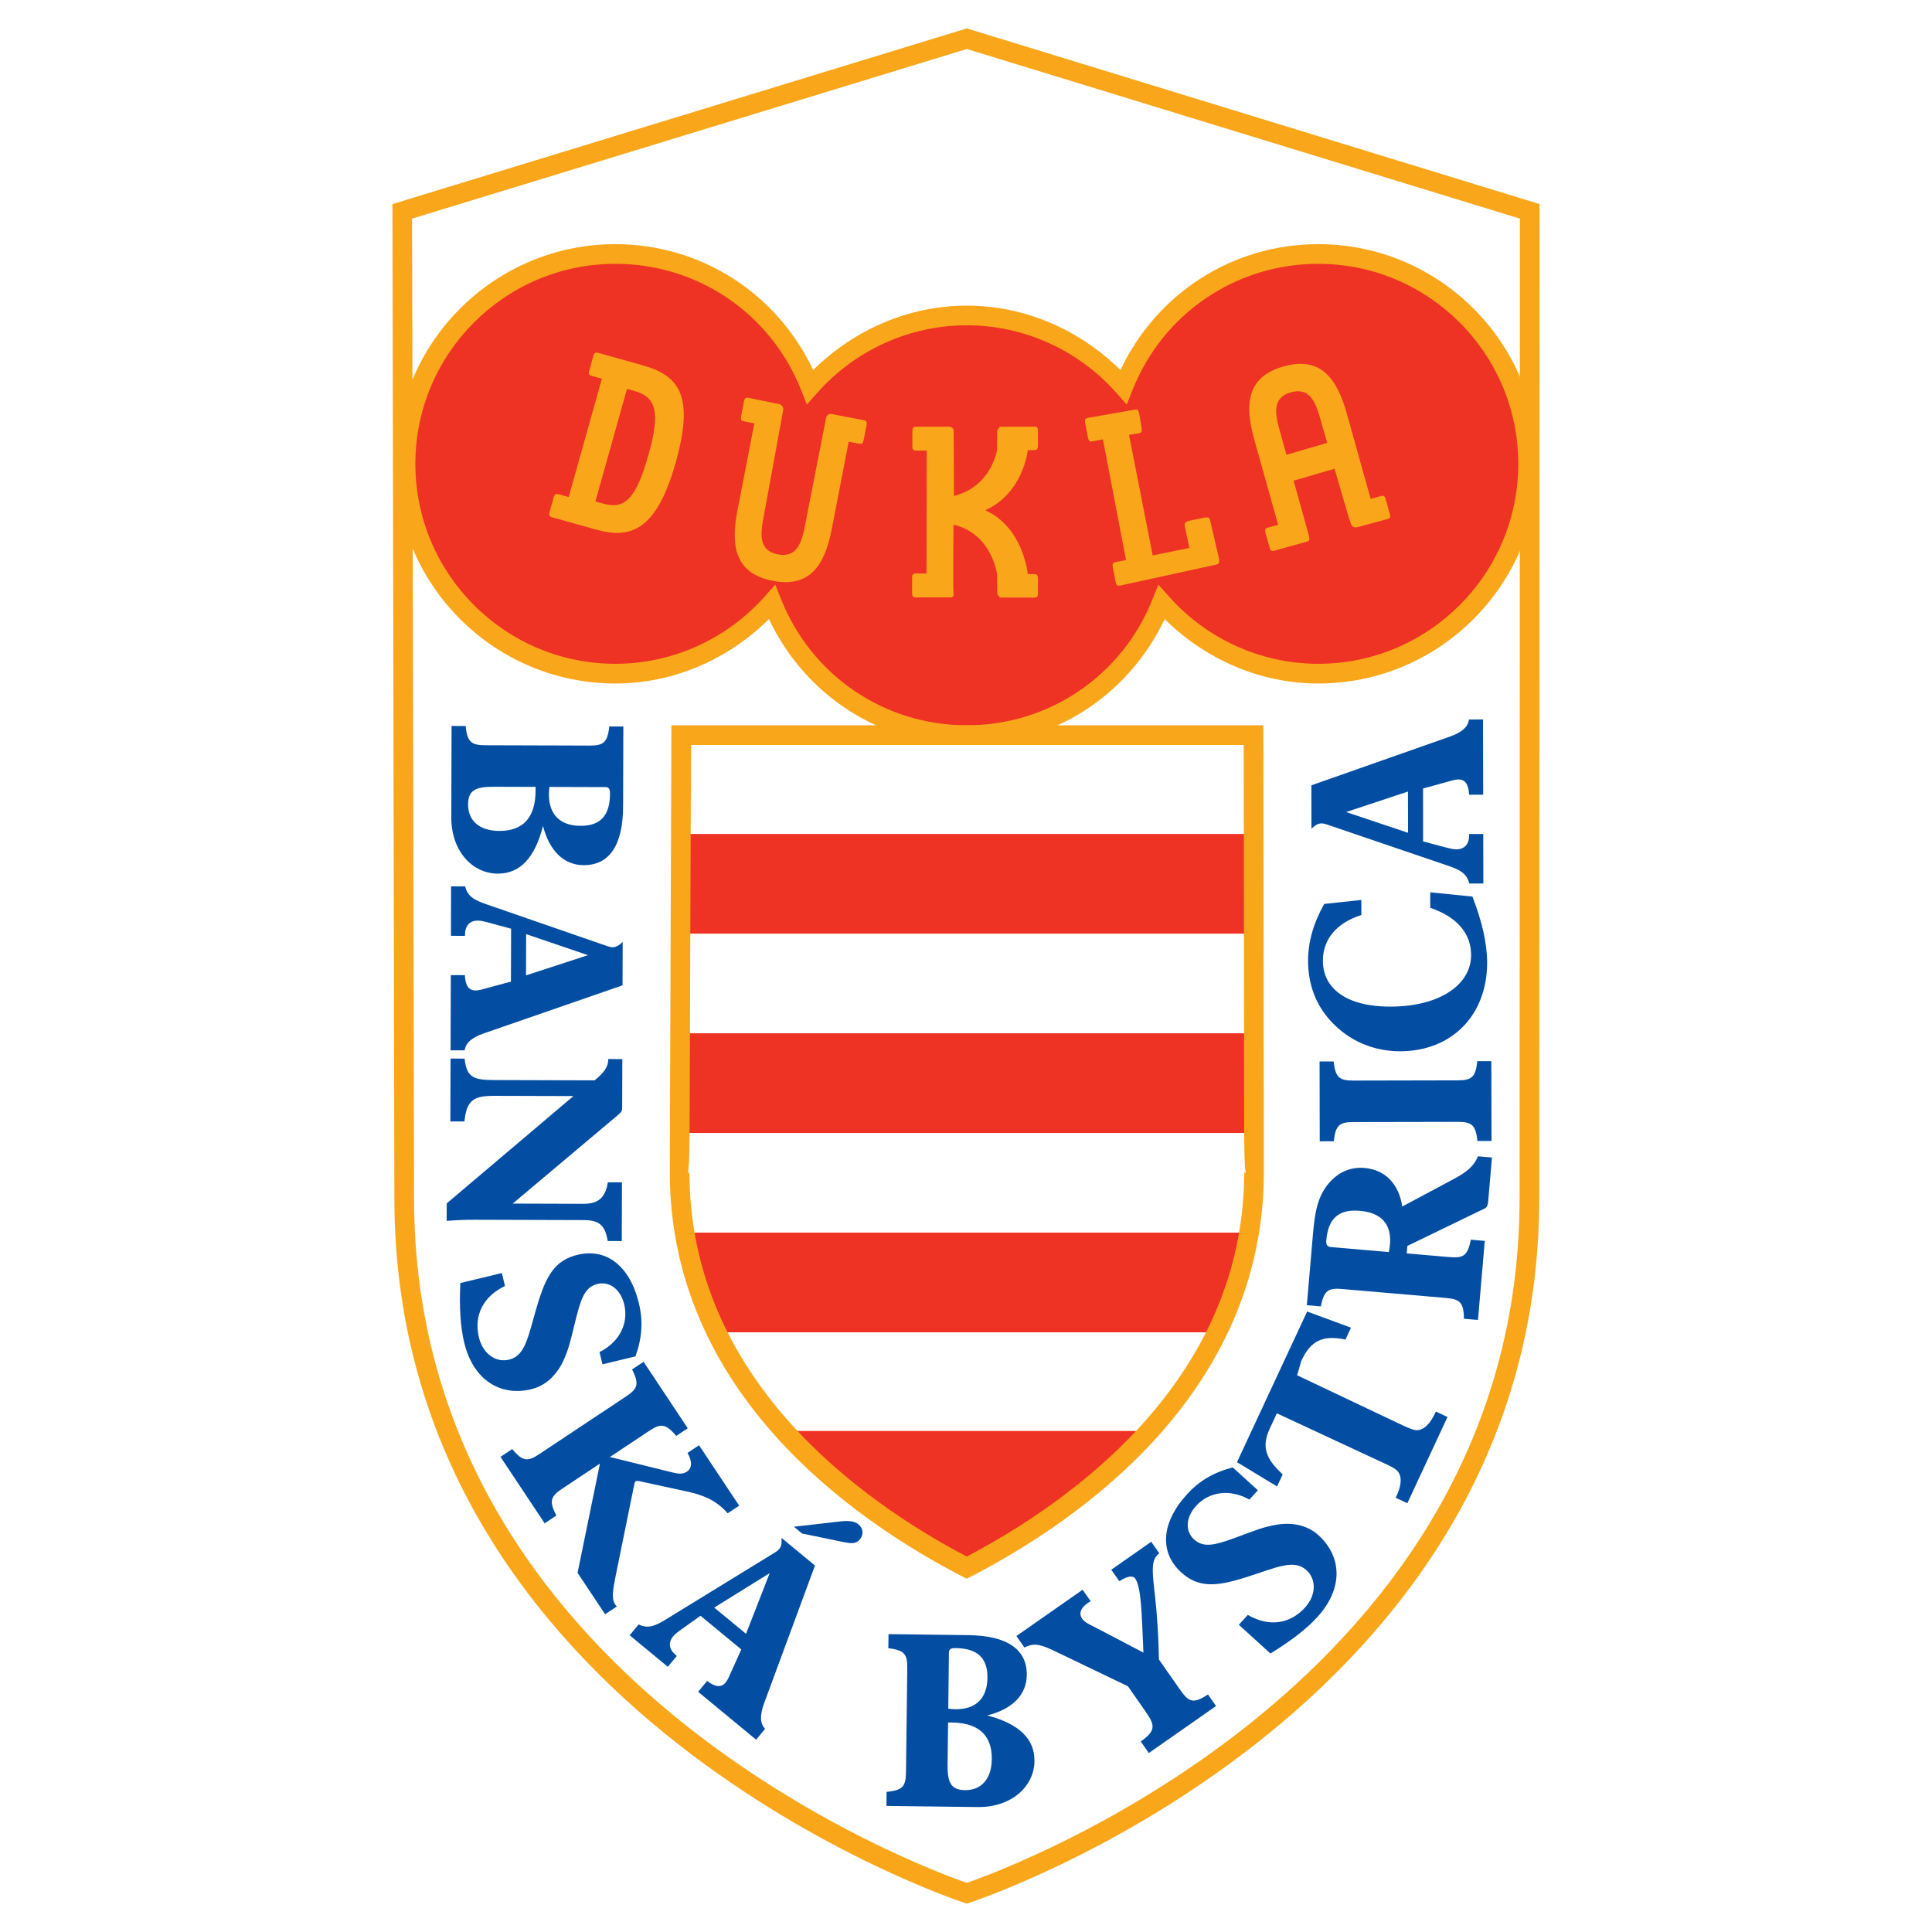
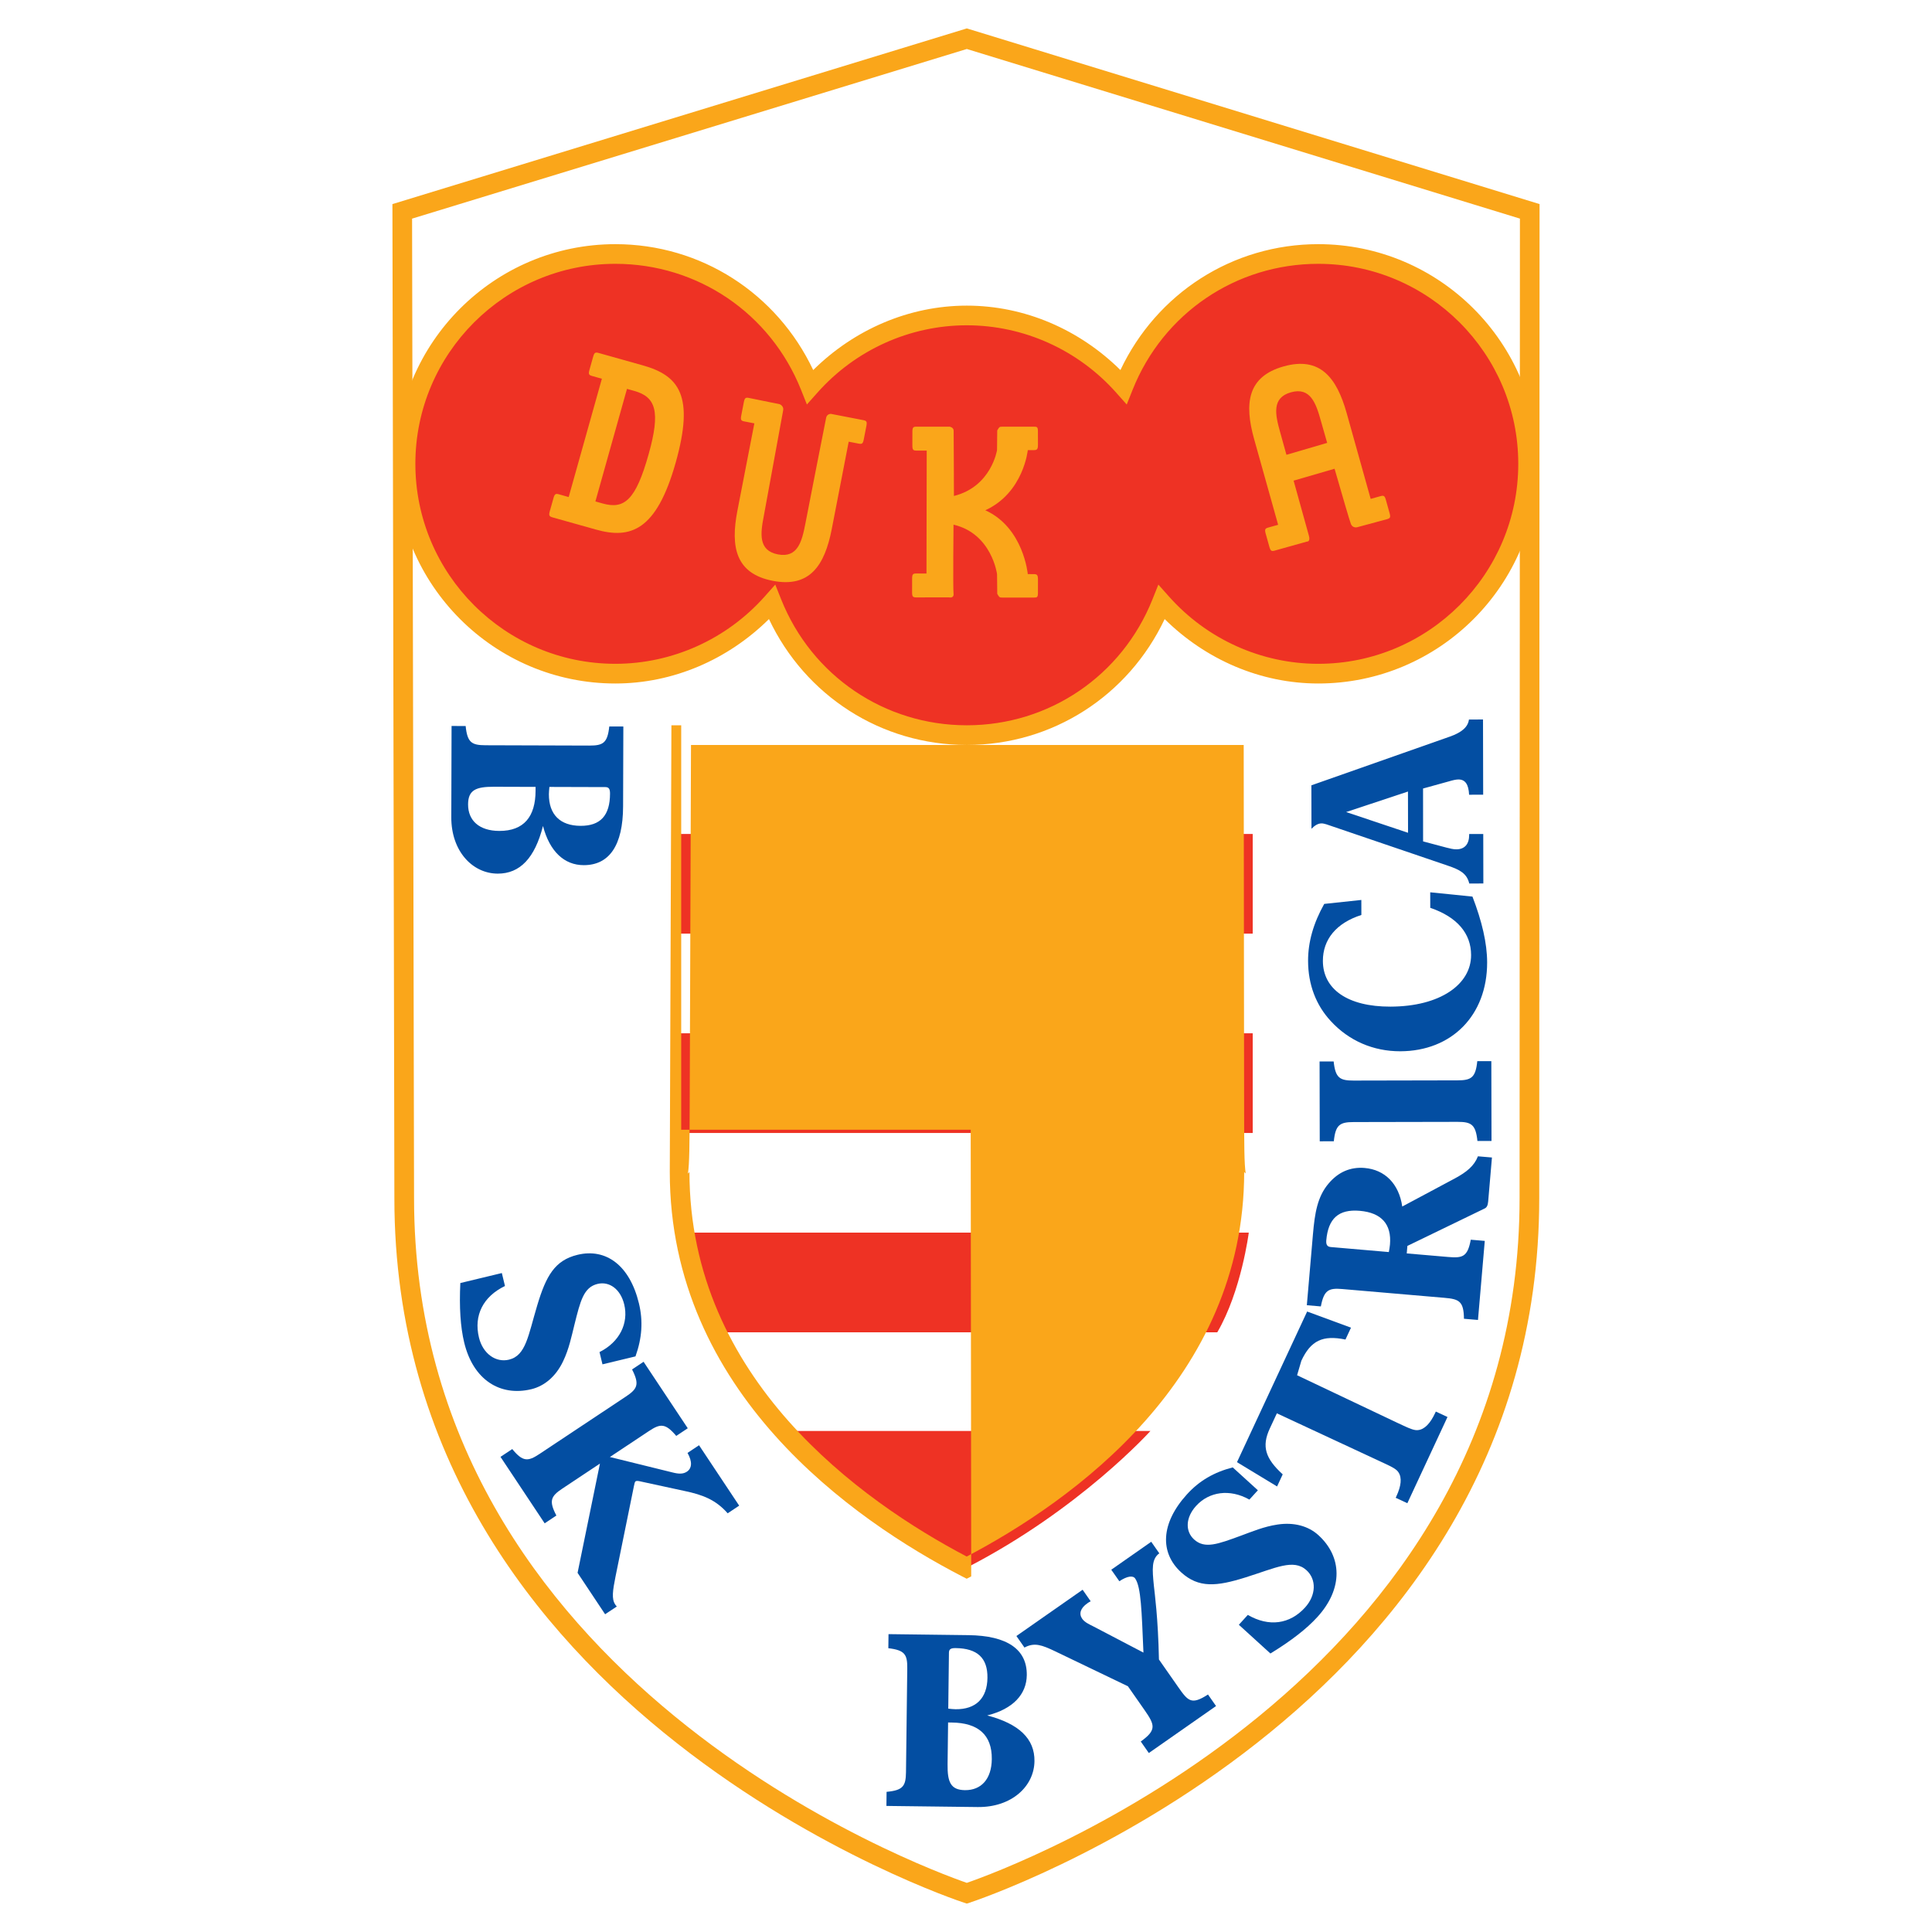
<svg xmlns="http://www.w3.org/2000/svg" version="1.0" id="Layer_1" x="0px" y="0px" width="192.756px" height="192.756px" viewBox="0 0 192.756 192.756" enable-background="new 0 0 192.756 192.756" xml:space="preserve">
  <g>
    <polygon fill-rule="evenodd" clip-rule="evenodd" fill="#FFFFFF" points="0,0 192.756,0 192.756,192.756 0,192.756 0,0  " />
    <path fill-rule="evenodd" clip-rule="evenodd" fill="#FFFFFF" d="M152.46,21.086l-56-17.225l-56,17.227l-0.131,98.457   c0,51.355,56.13,69.346,56.13,69.346s56.13-17.992,56.13-69.346L152.46,21.086L152.46,21.086z" />
    <path fill-rule="evenodd" clip-rule="evenodd" fill="#FAA61A" d="M96.171,2.923l-57.019,17.44l0.195,99.182   c0,51.477,56.244,70.098,56.812,70.279l0.299,0.098l0.3-0.098c0.568-0.182,56.812-18.803,56.812-70.279l0.032-99.184L96.459,2.834   L96.171,2.923L96.171,2.923z M96.459,4.888c0.564,0.174,53.841,16.511,55.184,16.923c0.001,1.427-0.034,97.733-0.034,97.733   c0,48.184-50.895,66.836-55.15,68.309c-4.254-1.473-55.149-20.125-55.149-68.309c0,0-0.199-96.305-0.197-97.731   C42.456,21.401,95.896,5.062,96.459,4.888L96.459,4.888z" />
    <path fill-rule="evenodd" clip-rule="evenodd" fill="#EE3224" d="M131.525,25.341c-8.819,0-16.349,5.46-19.434,13.178   c-3.834-4.313-9.407-7.045-15.632-7.045c-6.225,0-11.798,2.732-15.632,7.044c-3.084-7.717-10.614-13.177-19.433-13.177   c-11.562,0-20.935,9.373-20.935,20.935c0,11.562,9.373,20.935,20.935,20.935c6.225,0,11.798-2.732,15.632-7.045   c3.084,7.718,10.615,13.178,19.433,13.178c8.819,0,16.348-5.459,19.433-13.178c3.836,4.313,9.409,7.045,15.633,7.045   c11.562,0,20.935-9.373,20.935-20.935C152.46,34.713,143.088,25.341,131.525,25.341L131.525,25.341z" />
    <path fill-rule="evenodd" clip-rule="evenodd" fill="#FAA61A" d="M111.785,36.92c-4.095-4.049-9.562-6.427-15.326-6.427   c-5.762,0-11.23,2.378-15.325,6.427c-3.62-7.653-11.193-12.56-19.74-12.56c-12.084,0-21.916,9.832-21.916,21.916   s9.832,21.916,21.916,21.916c5.763,0,11.231-2.378,15.325-6.427c3.62,7.653,11.194,12.56,19.74,12.56   c8.546,0,16.121-4.907,19.739-12.56c4.097,4.049,9.564,6.427,15.327,6.427c12.084,0,21.916-9.831,21.916-21.916   s-9.832-21.916-21.916-21.916C122.979,24.359,115.404,29.267,111.785,36.92L111.785,36.92z M113.003,38.883   c3.049-7.631,10.319-12.561,18.522-12.561c11.003,0,19.953,8.951,19.953,19.953s-8.95,19.953-19.953,19.953   c-5.675,0-11.105-2.447-14.899-6.716l-1.056-1.186l-0.589,1.475c-3.049,7.63-10.319,12.561-18.522,12.561   c-8.202,0-15.473-4.93-18.521-12.561l-0.589-1.476l-1.055,1.187c-3.794,4.269-9.225,6.716-14.899,6.716   c-11.002,0-19.953-8.951-19.953-19.953s8.951-19.953,19.953-19.953c8.203,0,15.472,4.93,18.521,12.56l0.589,1.475l1.055-1.187   c3.794-4.268,9.225-6.715,14.899-6.715c5.674,0,11.104,2.448,14.899,6.716l1.056,1.187L113.003,38.883L113.003,38.883z" />
    <path fill-rule="evenodd" clip-rule="evenodd" fill="#FAA61A" d="M59.403,50.029l3.152-11.23l0.729,0.204   c2.146,0.602,2.633,2.031,1.43,6.317c-1.284,4.574-2.418,5.521-4.583,4.914L59.403,50.029L59.403,50.029z M59.737,35.219   c-0.344-0.097-0.441-0.046-0.562,0.385l-0.363,1.292c-0.121,0.432-0.063,0.524,0.261,0.616l0.977,0.274l-3.313,11.805l-0.977-0.274   c-0.325-0.091-0.422-0.041-0.543,0.391l-0.363,1.292c-0.115,0.408-0.065,0.524,0.26,0.616l4.349,1.221   c3.41,0.957,6.028,0.167,7.957-6.705c1.862-6.633,0.363-8.655-3.295-9.681L59.737,35.219L59.737,35.219z" />
    <path fill-rule="evenodd" clip-rule="evenodd" fill="#FAA61A" d="M82.985,52.782c-0.706,3.638-2.195,5.882-5.887,5.166   c-3.691-0.716-4.233-3.355-3.528-6.993l1.692-8.715l-0.996-0.194c-0.333-0.064-0.396-0.153-0.311-0.592l0.256-1.318   c0.085-0.439,0.177-0.498,0.509-0.433l3.065,0.624c0,0,0.439,0.167,0.351,0.616c-0.088,0.448-1.929,10.524-1.929,10.524   c-0.341,1.758-0.57,3.461,1.402,3.845c1.972,0.383,2.397-1.283,2.738-3.041c0,0,1.991-10.223,2.08-10.606   c0.088-0.383,0.474-0.373,0.474-0.373l3.225,0.625c0.333,0.063,0.396,0.152,0.311,0.592l-0.256,1.318   c-0.085,0.44-0.178,0.498-0.51,0.434l-0.996-0.193L82.985,52.782L82.985,52.782z" />
    <path fill-rule="evenodd" clip-rule="evenodd" fill="#FAA61A" d="M103.138,57.28l-0.597-0.001c0,0-0.411-4.633-4.235-6.369   c3.823-1.753,4.236-6,4.236-6l0.597-0.001c0.318-0.001,0.418-0.076,0.417-0.523l-0.003-1.343c-0.001-0.448-0.08-0.474-0.418-0.474   l-3.144,0c-0.299,0-0.299,0.05-0.497,0.374l-0.021,1.965c0,0-0.562,3.643-4.3,4.574c0,0-0.016-6.204-0.028-6.527   c-0.012-0.324-0.401-0.386-0.401-0.386h-3.296c-0.338-0.001-0.418,0.074-0.419,0.521l-0.002,1.343   c-0.001,0.448,0.078,0.523,0.416,0.523l1.015,0.002l-0.023,12.261l-1.014-0.002c-0.339,0-0.418,0.073-0.419,0.521l-0.002,1.343   c-0.001,0.448,0.079,0.522,0.417,0.523l3.265-0.004c0,0,0.517,0.129,0.453-0.389c-0.065-0.518-0.002-6.865-0.002-6.865   c3.824,0.894,4.342,4.936,4.342,4.936l0.021,1.965c0.198,0.324,0.198,0.374,0.497,0.374h3.143c0.338,0,0.419-0.027,0.419-0.474   l0.002-1.344C103.556,57.356,103.456,57.281,103.138,57.28L103.138,57.28z" />
-     <path fill-rule="evenodd" clip-rule="evenodd" fill="#FAA61A" d="M121.637,55.817c0,0-0.891-3.836-0.91-3.934   c-0.036-0.195-0.125-0.25-0.411-0.271c0,0-1.566,0.328-1.663,0.347c-0.157,0.03-0.469,0.112-0.468,0.44l0.473,2.271l-3.653,0.745   l-2.362-12.025l0.923-0.156c0.332-0.056,0.398-0.144,0.324-0.584l-0.224-1.324c-0.075-0.441-0.165-0.502-0.499-0.445l-4.575,0.8   c-0.332,0.063-0.397,0.152-0.312,0.591l0.253,1.319c0.084,0.44,0.176,0.498,0.509,0.434l0.996-0.191l2.307,12.042l-0.997,0.191   c-0.332,0.063-0.396,0.152-0.312,0.592l0.253,1.319c0.085,0.439,0.177,0.498,0.509,0.435l9.495-2.071   C121.583,56.284,121.647,56.196,121.637,55.817L121.637,55.817z" />
    <path fill-rule="evenodd" clip-rule="evenodd" fill="#FAA61A" d="M138.636,51.185l-0.362-1.293c-0.12-0.431-0.218-0.481-0.542-0.39   l-0.979,0.273l-2.393-8.55c-0.999-3.568-2.665-5.684-6.286-4.67c-3.621,1.013-3.948,3.687-2.949,7.256l2.395,8.549l-0.979,0.273   c-0.324,0.091-0.381,0.185-0.261,0.616l0.361,1.293c0.121,0.432,0.219,0.482,0.543,0.391l3.2-0.897c0,0,0.386,0.043,0.204-0.592   c-0.092-0.321-0.823-2.958-1.525-5.489c1.661-0.482,3.25-0.944,4.087-1.188c0.75,2.605,1.544,5.336,1.64,5.54   c0.184,0.397,0.591,0.302,0.591,0.302l2.993-0.808C138.7,51.708,138.756,51.615,138.636,51.185L138.636,51.185z M128.348,45.376   c-0.37-1.333-0.637-2.291-0.637-2.291c-0.482-1.725-0.848-3.403,1.087-3.945c1.935-0.542,2.493,1.084,2.976,2.809   c0,0,0.265,0.933,0.638,2.237L128.348,45.376L128.348,45.376z" />
    <path fill-rule="evenodd" clip-rule="evenodd" fill="#034EA2" d="M53.434,78.508l-0.001,0.387c-0.007,2.565-1.15,4.015-3.619,4.007   c-1.985-0.005-3.12-1.026-3.114-2.648c0.004-1.428,0.78-1.765,2.571-1.759L53.434,78.508L53.434,78.508z M45.053,72.431   l-0.027,9.101c-0.011,3.389,2.112,5.622,4.63,5.63c2.227,0.006,3.708-1.562,4.517-4.755c0.67,2.568,2.143,3.904,4.055,3.91   c2.565,0.008,3.927-1.973,3.938-5.87l0.025-7.963l-1.404-0.005c-0.174,1.646-0.61,1.911-1.99,1.907l-10.36-0.032   c-1.379-0.005-1.814-0.272-1.979-1.919L45.053,72.431L45.053,72.431z M54.813,78.512l5.591,0.017   c0.363,0.001,0.459,0.22,0.458,0.656c-0.007,2.178-0.954,3.216-2.939,3.209c-2.033-0.006-3.167-1.123-3.161-3.156   C54.764,79.021,54.789,78.779,54.813,78.512L54.813,78.512z" />
-     <path fill-rule="evenodd" clip-rule="evenodd" fill="#034EA2" d="M52.493,93.197l6.166,2.101l-6.178,2.014L52.493,93.197   L52.493,93.197z M45.004,88.429l-0.015,4.938l1.403,0.004v-0.073c0.003-0.944,0.464-1.451,1.287-1.448   c0.291,0.001,0.605,0.075,0.968,0.172l2.346,0.636l-0.016,5.276l-2.567,0.695c-0.412,0.119-0.727,0.191-0.969,0.189   c-0.678,0-1.015-0.486-1.061-1.527l-1.403-0.004l-0.023,7.504l1.404,0.004c0.1-0.75,0.73-1.281,1.894-1.689l13.86-4.799   l0.013-4.332c-0.365,0.362-0.68,0.53-1.018,0.53c-0.146-0.001-0.314-0.05-0.484-0.098l-12.065-4.177   c-1.209-0.415-1.91-0.781-2.149-1.798L45.004,88.429L45.004,88.429z" />
-     <path fill-rule="evenodd" clip-rule="evenodd" fill="#034EA2" d="M46.355,105.619c0.188,1.961,1.011,2.133,3.019,2.139l9.949,0.029   c0.897-0.723,1.359-1.326,1.362-2.076v-0.049l1.404,0.004l-0.015,4.746c-0.001,0.412-0.026,0.508-0.462,0.869l-10.459,8.803   l7.068,0.021c1.477,0.004,2.18-0.621,2.427-2.146l1.404,0.004l-0.018,5.857l-1.404-0.004c-0.261-1.623-0.889-2.084-2.414-2.088   l-10.82-0.033c-0.967-0.004-1.912,0.041-2.832,0.111l0.005-1.742l12.644-10.709l-7.842-0.023c-2.082-0.008-2.809,0.377-3.034,2.557   l-1.404-0.004l0.019-6.271L46.355,105.619L46.355,105.619z" />
    <path fill-rule="evenodd" clip-rule="evenodd" fill="#034EA2" d="M50.069,127.012l0.312,1.293   c-2.187,1.051-3.125,2.945-2.597,5.135c0.392,1.623,1.682,2.531,2.999,2.213c1.694-0.408,1.911-2.402,2.823-5.436   c0.87-2.896,1.734-4.477,4.017-5.025c2.824-0.682,5.204,1.033,6.124,4.848c0.425,1.764,0.311,3.459-0.344,5.287l-3.294,0.793   l-0.295-1.223c2.023-1.012,2.914-2.895,2.465-4.754c-0.369-1.529-1.483-2.33-2.66-2.047c-1.388,0.336-1.711,1.682-2.306,4.066   c-0.292,1.166-0.538,2.42-1.135,3.66c-0.711,1.492-1.847,2.461-3.165,2.779c-3.105,0.748-5.798-0.918-6.7-4.658   c-0.375-1.555-0.499-3.516-0.385-5.934L50.069,127.012L50.069,127.012z" />
    <path fill-rule="evenodd" clip-rule="evenodd" fill="#034EA2" d="M51.107,144.574c1.052,1.277,1.562,1.258,2.711,0.492l8.628-5.732   c1.148-0.764,1.378-1.207,0.615-2.705l1.149-0.764l4.408,6.633l-1.149,0.764c-1.085-1.283-1.583-1.244-2.731-0.48l-3.891,2.584   l6.255,1.541c0.63,0.162,1.066,0.164,1.429-0.078c0.504-0.334,0.565-0.986,0.063-1.873l1.149-0.764l4.005,6.027l-1.148,0.764   c-1.206-1.377-2.542-1.855-4.267-2.221l-4.55-0.986c-0.167-0.035-0.309-0.027-0.369,0.012c-0.081,0.055-0.115,0.221-0.169,0.49   l-1.833,9.006c-0.284,1.41-0.4,2.242-0.038,2.787c0.053,0.08,0.093,0.141,0.167,0.207l-1.169,0.777l-2.747-4.133l2.231-10.898   l-3.75,2.492c-1.149,0.764-1.365,1.225-0.595,2.689l-1.169,0.779l-4.407-6.633L51.107,144.574L51.107,144.574z" />
-     <path fill-rule="evenodd" clip-rule="evenodd" fill="#034EA2" d="M71.257,160.387l5.535-3.434l-2.362,6.053L71.257,160.387   L71.257,160.387z M79.204,152.322L80.026,153l4.104,0.846c0.807,0.162,1.274,0.205,1.66-0.262c0.402-0.484,0.343-1.098-0.143-1.5   c-0.391-0.322-0.965-0.389-1.833-0.289L79.204,152.322L79.204,152.322z M62.822,163.152l3.807,3.145l0.895-1.082l-0.057-0.047   c-0.728-0.602-0.827-1.279-0.303-1.914c0.185-0.225,0.441-0.42,0.747-0.639l1.98-1.41l4.069,3.361l-1.092,2.424   c-0.169,0.395-0.313,0.684-0.467,0.871c-0.432,0.521-1.021,0.477-1.854-0.15l-0.894,1.082l5.786,4.777l0.894-1.082   c-0.517-0.553-0.527-1.375-0.104-2.535l5.082-13.758l-3.34-2.76c0.048,0.512-0.021,0.861-0.237,1.123   c-0.092,0.113-0.237,0.213-0.383,0.312l-10.882,6.68c-1.088,0.67-1.815,0.98-2.753,0.52L62.822,163.152L62.822,163.152z" />
    <path fill-rule="evenodd" clip-rule="evenodd" fill="#034EA2" d="M94.591,171.852l0.387,0.006c2.565,0.031,4.004,1.188,3.974,3.656   c-0.024,1.982-1.055,3.107-2.677,3.09c-1.428-0.02-1.757-0.799-1.735-2.588L94.591,171.852L94.591,171.852z M88.438,180.178   l9.1,0.111c3.388,0.041,5.641-2.062,5.671-4.58c0.028-2.225-1.527-3.723-4.712-4.559c2.574-0.646,3.923-2.107,3.946-4.02   c0.032-2.564-1.937-3.945-5.833-3.992l-7.963-0.1l-0.017,1.404c1.644,0.191,1.904,0.629,1.888,2.008l-0.127,10.359   c-0.018,1.381-0.289,1.812-1.937,1.963L88.438,180.178L88.438,180.178z M94.608,170.473l0.068-5.59   c0.004-0.365,0.224-0.457,0.659-0.453c2.179,0.025,3.207,0.984,3.183,2.967c-0.024,2.035-1.152,3.16-3.185,3.133   C95.115,170.527,94.874,170.5,94.608,170.473L94.608,170.473z" />
    <path fill-rule="evenodd" clip-rule="evenodd" fill="#034EA2" d="M113.814,173.75c1.592-1.143,1.421-1.643,0.367-3.15l-1.649-2.361   l-7.337-3.525c-1.188-0.557-1.981-0.889-2.983-0.336l-0.805-1.152l6.606-4.617l0.805,1.152c-0.133,0.061-0.232,0.131-0.332,0.201   c-0.693,0.484-0.862,1.045-0.517,1.541c0.251,0.357,0.67,0.537,1.133,0.773l4.979,2.605c-0.177-4.1-0.23-6.543-0.827-7.396   c-0.221-0.316-0.791-0.244-1.578,0.275l-0.805-1.148l3.987-2.789l0.804,1.152c-0.779,0.572-0.71,1.559-0.539,3.24   c0.068,0.691,0.419,3.133,0.505,7.355l1.914,2.738c0.997,1.428,1.33,1.818,2.979,0.754l0.804,1.15l-6.706,4.688L113.814,173.75   L113.814,173.75z" />
    <path fill-rule="evenodd" clip-rule="evenodd" fill="#034EA2" d="M123.6,162.104l0.895-0.984c2.098,1.219,4.19,0.932,5.706-0.734   c1.124-1.234,1.152-2.812,0.148-3.725c-1.288-1.172-3.061-0.23-6.082,0.717c-2.888,0.908-4.679,1.078-6.416-0.5   c-2.148-1.955-2.064-4.889,0.574-7.789c1.222-1.346,2.688-2.203,4.566-2.686l2.507,2.281l-0.846,0.93   c-1.972-1.105-4.03-0.785-5.316,0.629c-1.06,1.164-1.097,2.537-0.201,3.35c1.056,0.961,2.353,0.473,4.66-0.373   c1.129-0.414,2.304-0.914,3.666-1.117c1.633-0.248,3.074,0.146,4.076,1.059c2.363,2.148,2.497,5.312-0.094,8.16   c-1.074,1.184-2.628,2.387-4.693,3.648L123.6,162.104L123.6,162.104z" />
    <path fill-rule="evenodd" clip-rule="evenodd" fill="#034EA2" d="M129.411,137.209l9.919,4.707l0.725,0.338   c0.613,0.285,1.084,0.479,1.43,0.426c0.647-0.072,1.216-0.662,1.705-1.715l0.062-0.133l1.164,0.543l-4.005,8.602l-1.163-0.543   l0.062-0.131c0.49-1.055,0.576-1.867,0.214-2.41c-0.181-0.297-0.632-0.535-1.247-0.82l-10.884-5.066l-0.705,1.514   c-0.837,1.799-0.435,3,1.288,4.576l-0.562,1.207l-3.999-2.424l6.999-15.029l4.375,1.611l-0.552,1.184   c-2.264-0.467-3.461,0.098-4.4,2.115L129.411,137.209L129.411,137.209z" />
    <path fill-rule="evenodd" clip-rule="evenodd" fill="#034EA2" d="M138.564,124.918l-5.787-0.5   c-0.361-0.031-0.489-0.236-0.453-0.672c0.189-2.193,1.242-3.123,3.34-2.943c2.17,0.188,3.188,1.344,3.013,3.371   C138.656,124.414,138.613,124.654,138.564,124.918L138.564,124.918z M144.476,125.408l-4.125-0.354l0.064-0.748l7.707-3.734   c0.228-0.102,0.32-0.336,0.353-0.699l0.377-4.389l-1.399-0.119c-0.373,0.963-1.132,1.578-2.302,2.207l-5.247,2.803   c-0.337-2.289-1.749-3.674-3.751-3.846c-1.423-0.121-2.634,0.404-3.608,1.561c-1.109,1.312-1.37,2.943-1.551,5.041l-0.611,7.09   l1.399,0.121c0.311-1.625,0.767-1.854,2.141-1.734l10.202,0.877c1.447,0.125,1.915,0.336,1.934,2.088l1.399,0.119l0.678-7.887   l-1.397-0.119C146.419,125.406,145.922,125.533,144.476,125.408L144.476,125.408z" />
    <path fill-rule="evenodd" clip-rule="evenodd" fill="#034EA2" d="M147.404,113.836c-0.173-1.645-0.608-1.91-1.988-1.908   l-10.36,0.02c-1.38,0.004-1.814,0.27-1.98,1.918l-1.405,0.002l-0.016-7.965l1.404-0.002c0.173,1.646,0.609,1.91,1.989,1.908   l10.36-0.021c1.379-0.002,1.814-0.268,1.98-1.914l1.402-0.004l0.018,7.965L147.404,113.836L147.404,113.836z" />
    <path fill-rule="evenodd" clip-rule="evenodd" fill="#034EA2" d="M148.372,96.01c0.011,5.3-3.54,8.865-8.672,8.876   c-2.663,0.004-5.109-1.031-6.929-3.014c-1.48-1.594-2.258-3.65-2.264-5.998c-0.004-1.888,0.525-3.753,1.611-5.691l3.703-0.395   l0.003,1.5c-2.516,0.804-3.844,2.453-3.84,4.583c0.005,2.809,2.453,4.57,6.737,4.561c4.963-0.01,8.057-2.219,8.05-5.146   c-0.002-2.154-1.387-3.797-4.074-4.712l-0.004-1.549l4.214,0.428C147.856,91.92,148.368,94.098,148.372,96.01L148.372,96.01z" />
    <path fill-rule="evenodd" clip-rule="evenodd" fill="#034EA2" d="M140.481,83.087l-6.177-2.069l6.169-2.046L140.481,83.087   L140.481,83.087z M147.994,88.145l-0.01-4.938l-1.404,0.003l0.001,0.073c0.001,0.944-0.457,1.453-1.28,1.455   c-0.291,0-0.605-0.072-0.969-0.167l-2.35-0.625l-0.004-5.276l2.559-0.707c0.411-0.122,0.726-0.195,0.968-0.196   c0.678-0.001,1.018,0.482,1.067,1.523l1.404-0.003l-0.016-7.503l-1.403,0.002c-0.096,0.75-0.723,1.285-1.886,1.698l-13.835,4.868   l0.009,4.333c0.361-0.364,0.676-0.535,1.016-0.535c0.146,0,0.314,0.047,0.484,0.096l12.086,4.115   c1.212,0.409,1.914,0.771,2.158,1.787L147.994,88.145L147.994,88.145z" />
    <path fill-rule="evenodd" clip-rule="evenodd" fill="#EE3224" d="M114.778,142.77H77.836c0,0,8.069,8.506,18.61,13.639   C107.712,150.621,114.778,142.77,114.778,142.77L114.778,142.77z" />
    <polygon fill-rule="evenodd" clip-rule="evenodd" fill="#EE3224" points="124.983,103.092 67.822,103.092 67.822,113.037    124.983,113.037 124.983,103.092  " />
    <polygon fill-rule="evenodd" clip-rule="evenodd" fill="#EE3224" points="124.983,83.205 67.822,83.205 67.822,93.149    124.983,93.149 124.983,83.205  " />
    <path fill-rule="evenodd" clip-rule="evenodd" fill="#EE3224" d="M68.198,122.98h56.393c0,0-0.741,5.834-3.141,9.943H71.748   C69.332,129.904,68.198,122.98,68.198,122.98L68.198,122.98z" />
-     <path fill-rule="evenodd" clip-rule="evenodd" fill="#FAA61A" d="M67.964,72.365h-0.977l-0.163,44.559   c0,21.98,18.277,34.719,29.172,40.355l0.451,0.232l0.451-0.232c10.904-5.637,29.197-18.377,29.197-40.352   c0-0.002-0.05-44.563-0.05-44.563h-0.981H67.964L67.964,72.365z M124.085,74.328c0.001,1.788,0.04,35.792,0.04,35.792   c0.004,4.15,0.012,6.055,0.162,6.963c-0.041-0.041-0.155-0.154-0.155-0.154c0,20.646-17.133,32.824-27.685,38.367   c-10.542-5.543-27.66-17.719-27.66-38.365c0,0-0.114,0.113-0.154,0.154c0.152-0.906,0.164-2.811,0.179-6.961   c0,0,0.123-34.012,0.129-35.795C70.798,74.328,122.224,74.328,124.085,74.328L124.085,74.328z" />
+     <path fill-rule="evenodd" clip-rule="evenodd" fill="#FAA61A" d="M67.964,72.365h-0.977l-0.163,44.559   c0,21.98,18.277,34.719,29.172,40.355l0.451,0.232l0.451-0.232c0-0.002-0.05-44.563-0.05-44.563h-0.981H67.964L67.964,72.365z M124.085,74.328c0.001,1.788,0.04,35.792,0.04,35.792   c0.004,4.15,0.012,6.055,0.162,6.963c-0.041-0.041-0.155-0.154-0.155-0.154c0,20.646-17.133,32.824-27.685,38.367   c-10.542-5.543-27.66-17.719-27.66-38.365c0,0-0.114,0.113-0.154,0.154c0.152-0.906,0.164-2.811,0.179-6.961   c0,0,0.123-34.012,0.129-35.795C70.798,74.328,122.224,74.328,124.085,74.328L124.085,74.328z" />
  </g>
</svg>